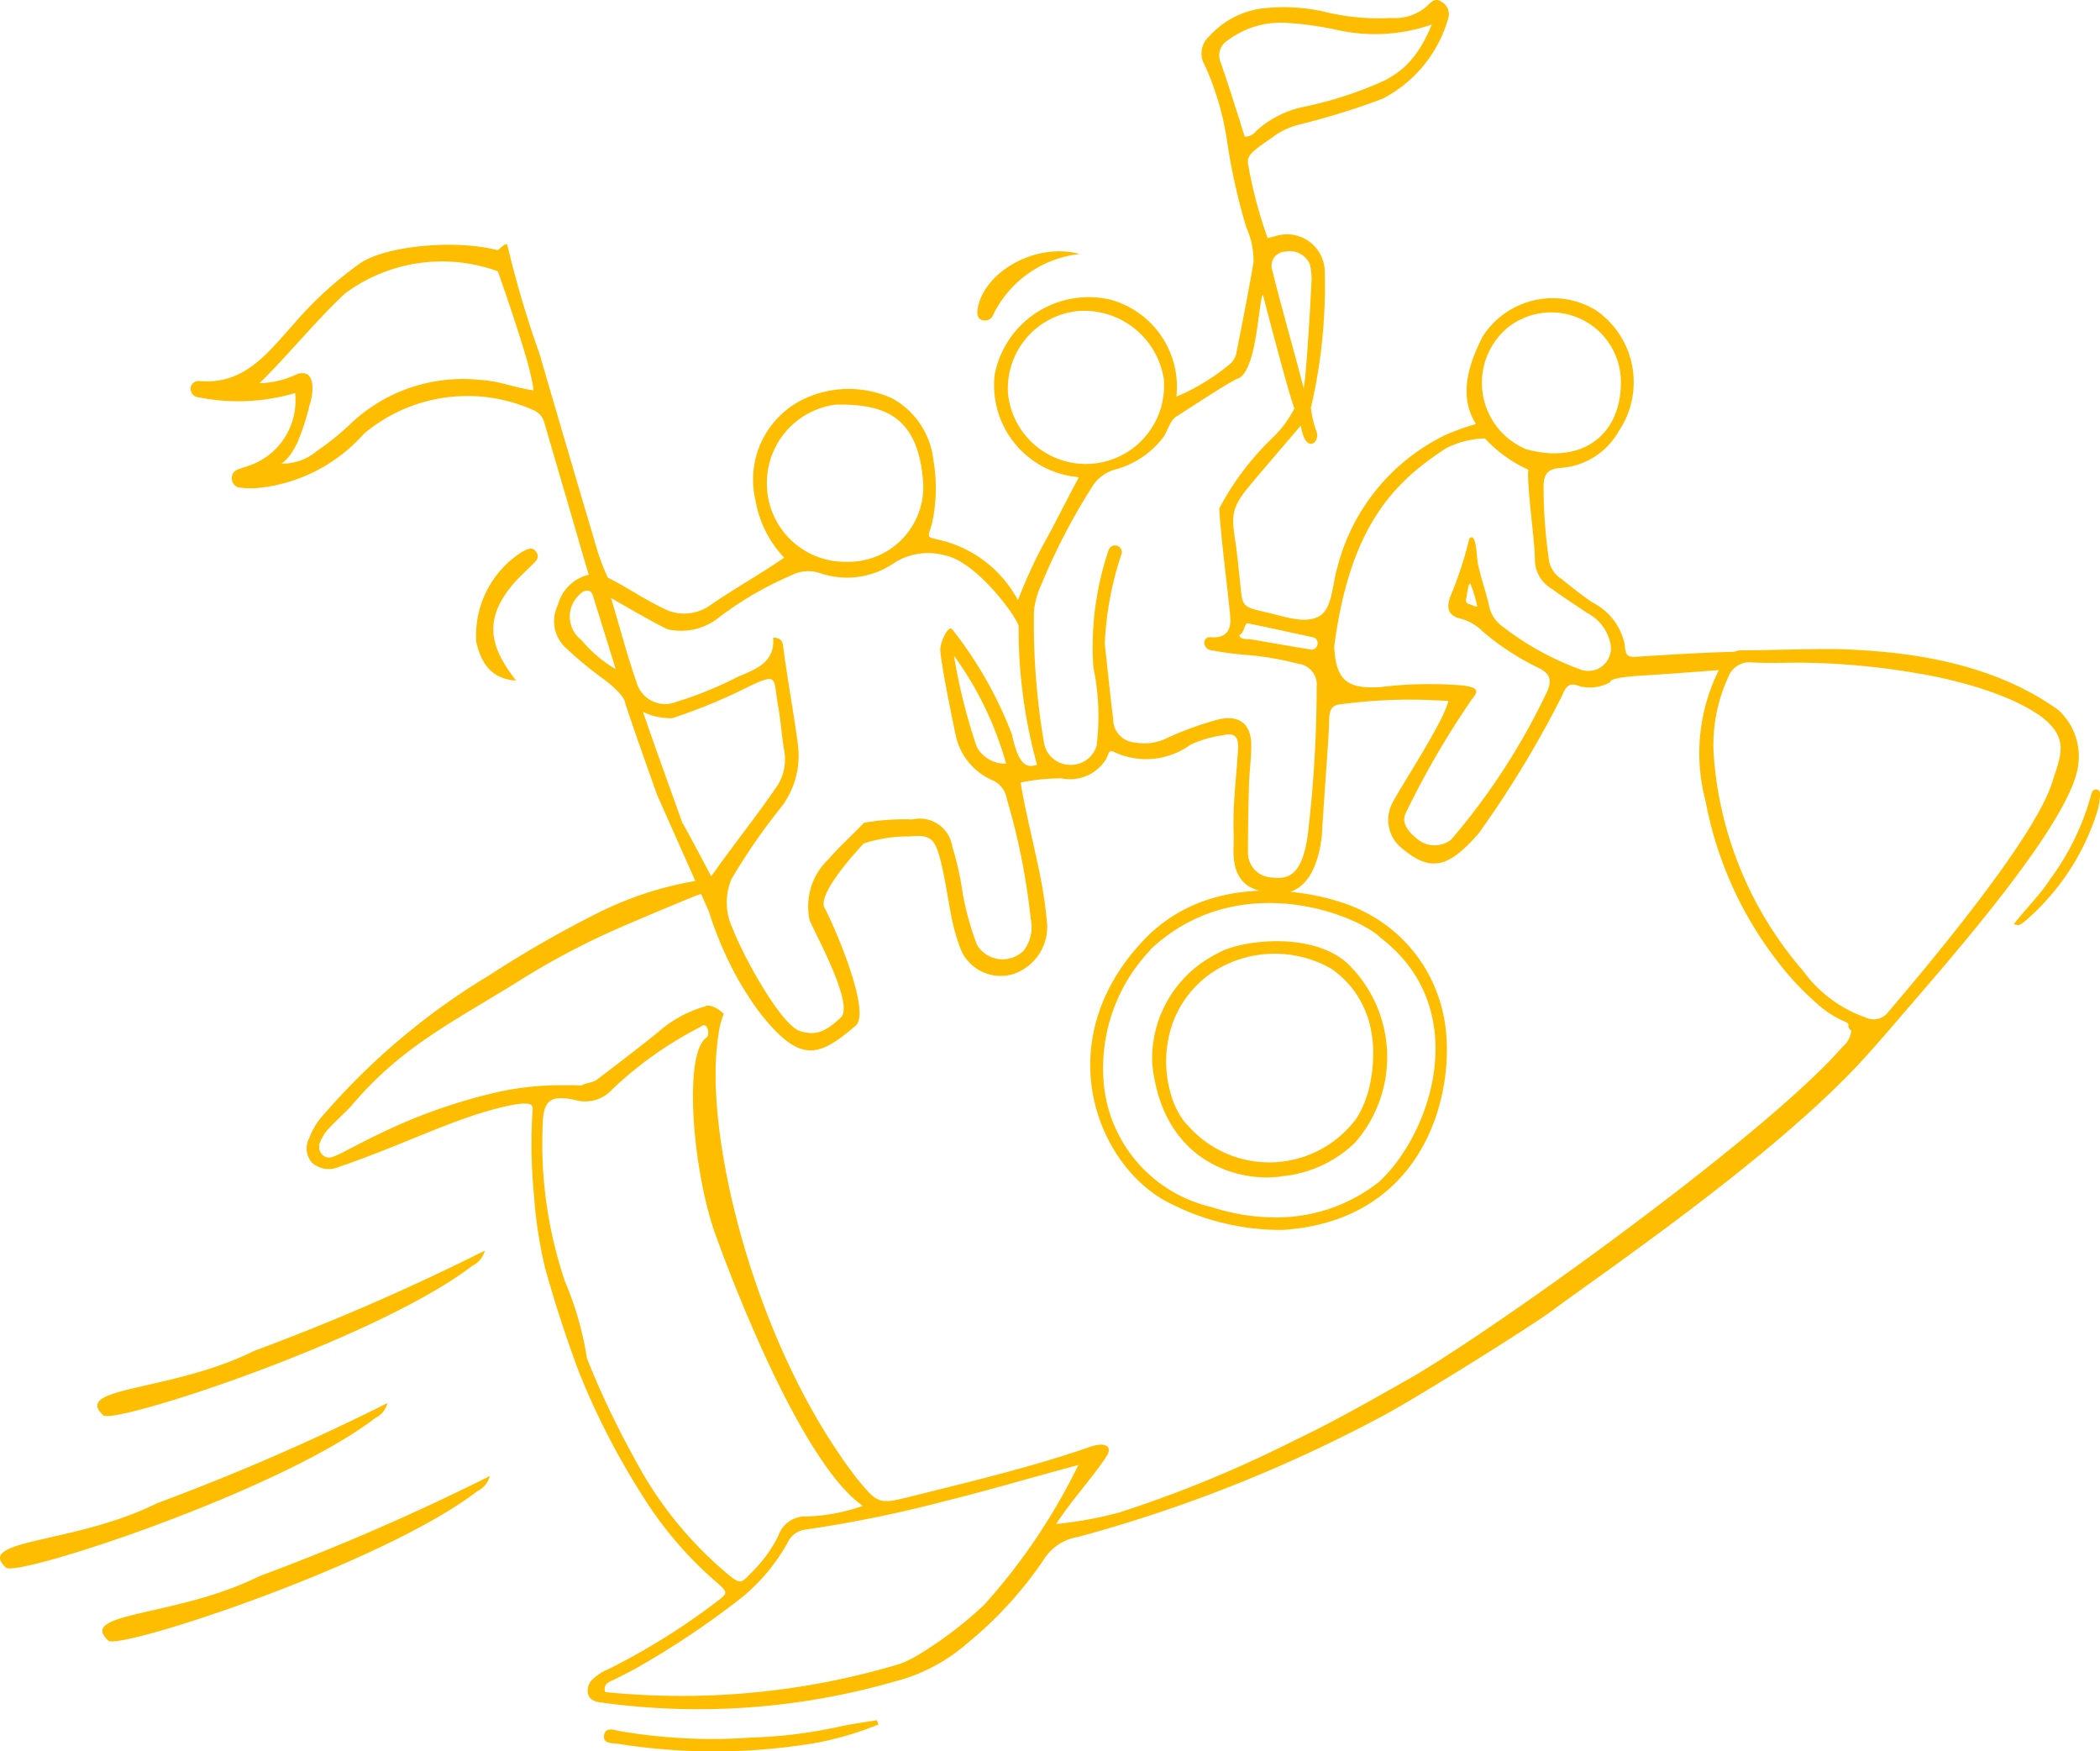
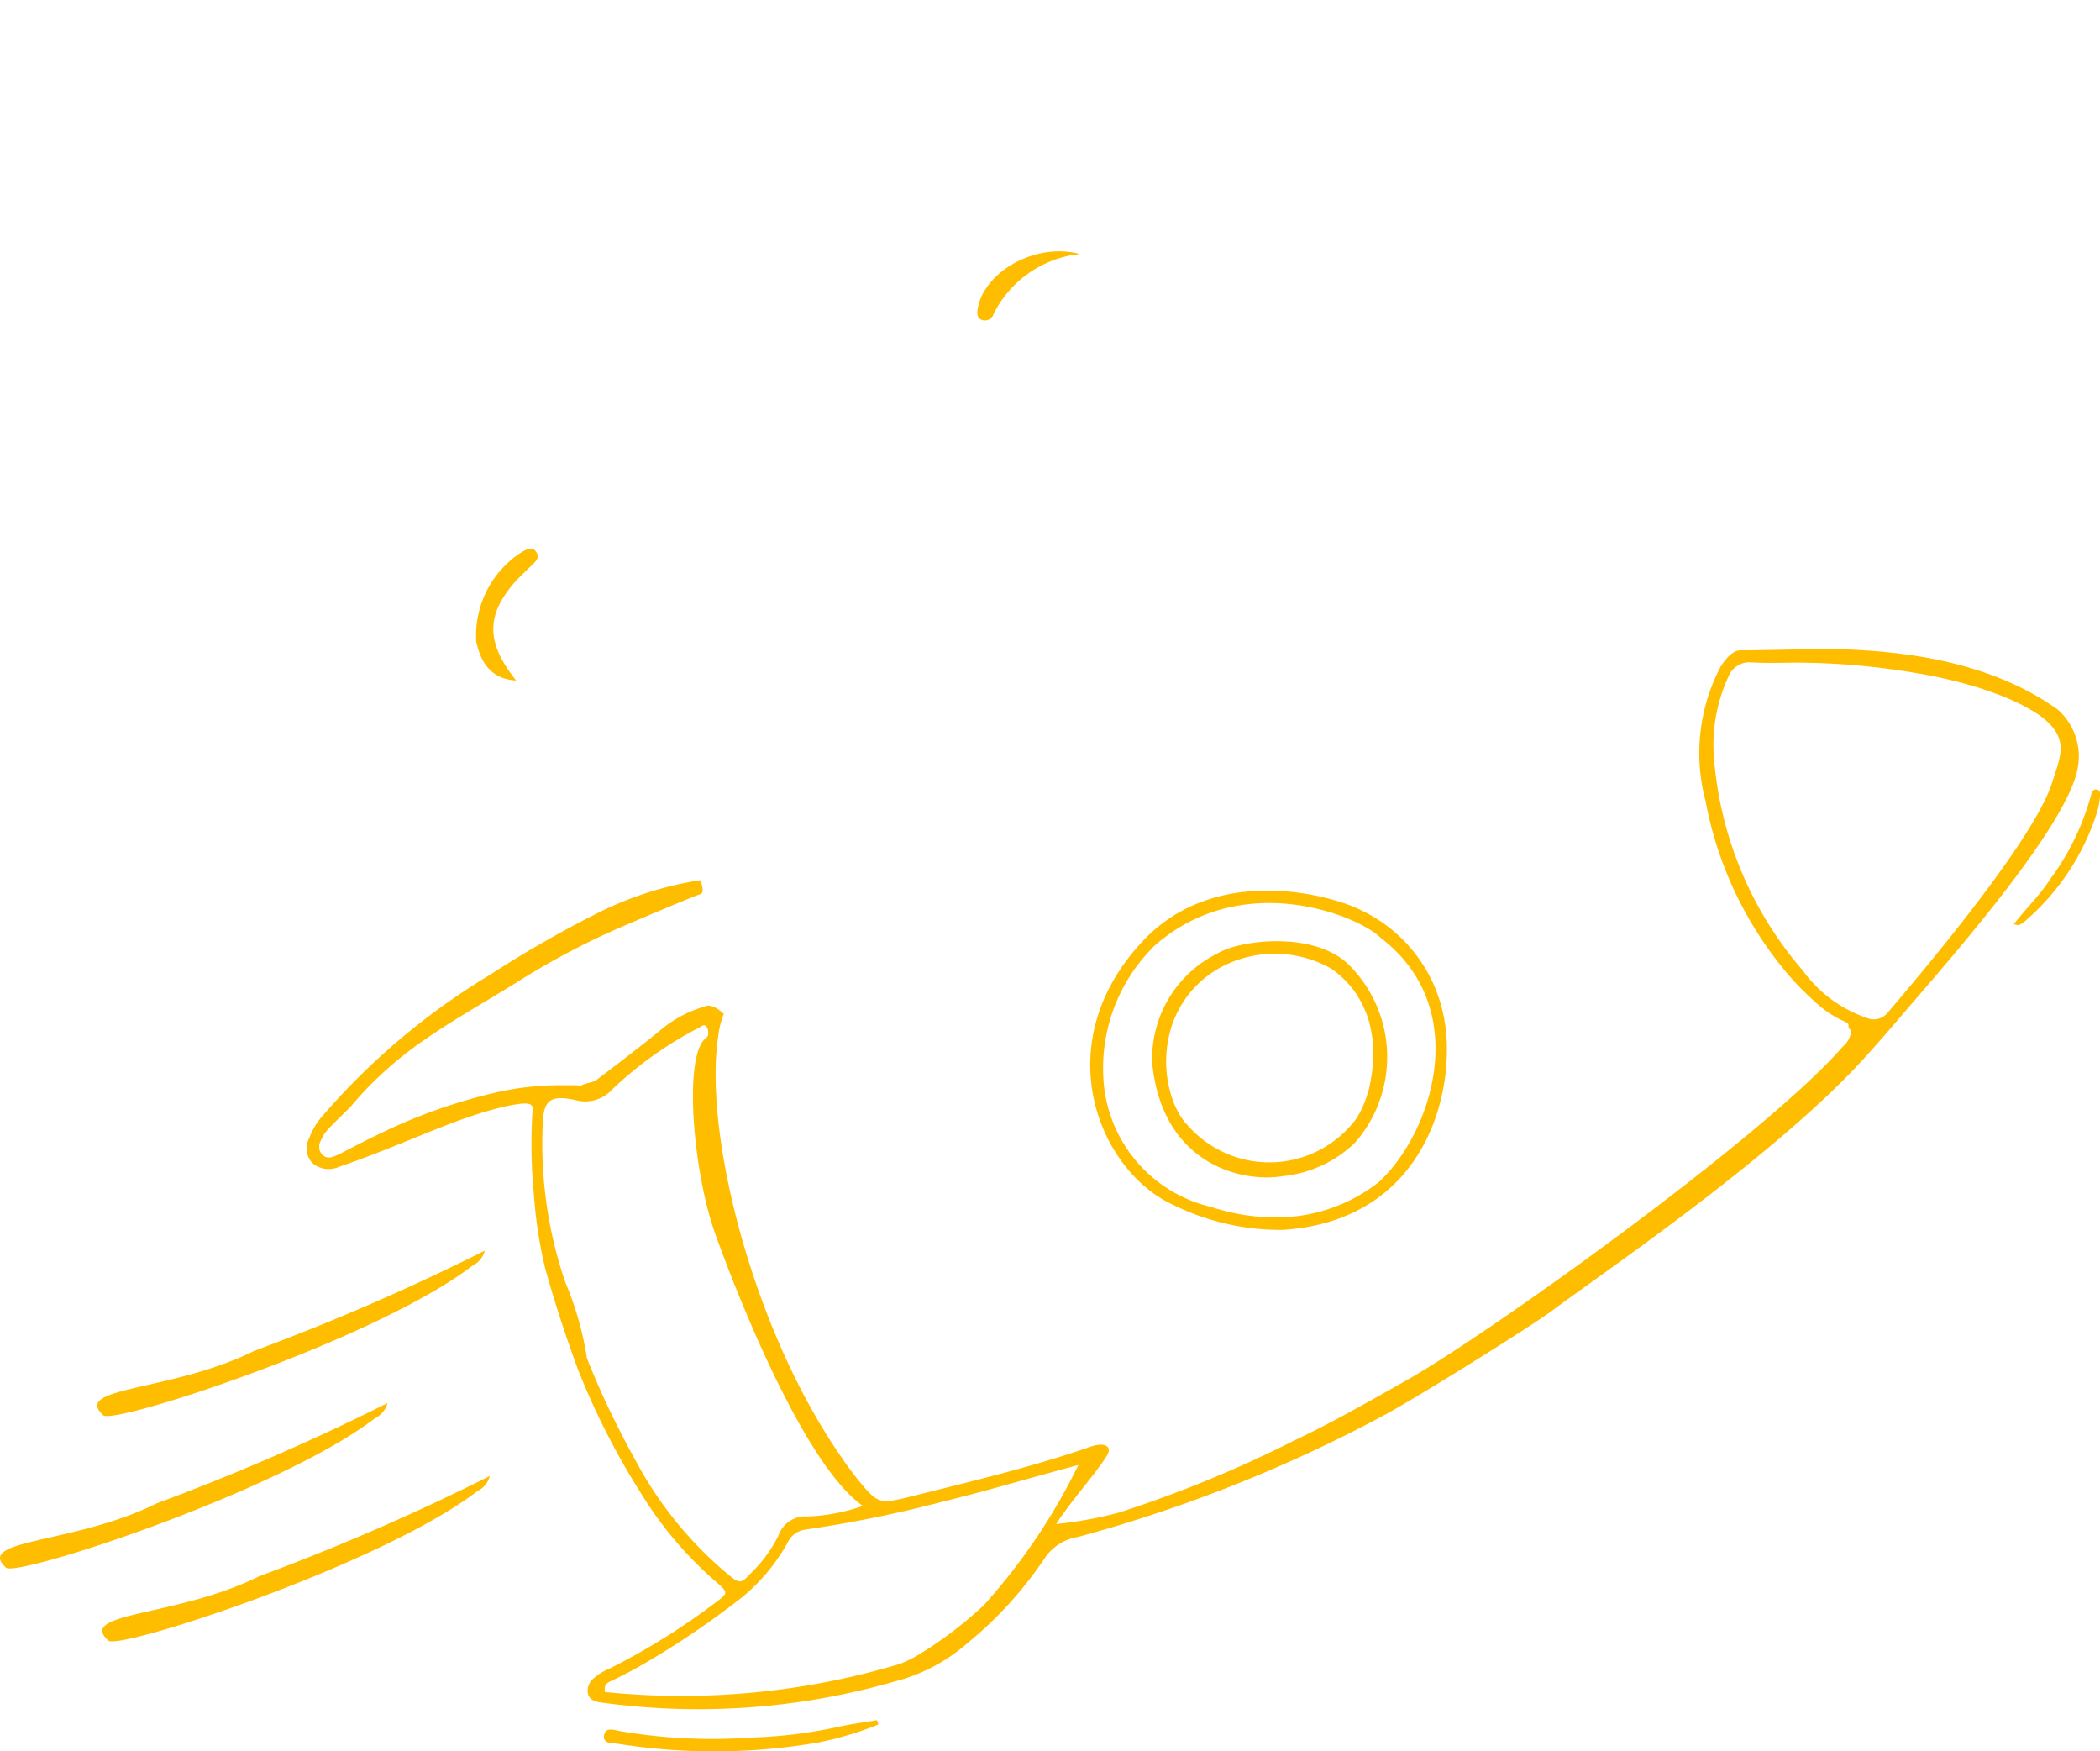
<svg xmlns="http://www.w3.org/2000/svg" width="82.36" height="68.669" viewBox="0 0 82.36 68.669">
  <g id="Hard_gaan" data-name="Hard gaan" transform="translate(0 0)">
    <path id="Path_8040" data-name="Path 8040" d="M179.071,204.7a3.882,3.882,0,0,0-1.79,3.532c.181.768.543,1.447,1.566,1.508-1.153-1.439-1.186-2.494-.151-3.744.226-.273.495-.512.747-.763.151-.151.354-.3.188-.537s-.367-.089-.56,0" transform="translate(-158.602 -183.057)" fill="#ffbd00" />
    <path id="Path_8041" data-name="Path 8041" d="M365.167,96.186a4.292,4.292,0,0,1,3.391-2.362c-1.8-.476-3.806.759-4.013,2.172-.028.192-.009.367.2.426a.353.353,0,0,0,.425-.236" transform="translate(-326.205 -83.865)" fill="#ffbd00" />
    <path id="Path_8042" data-name="Path 8042" d="M728.219,253.789l.05.012-.05-.012" transform="translate(-651.649 -227.104)" fill="#ffbd00" />
    <path id="Path_8043" data-name="Path 8043" d="M725.385,253.119l.03.007-.03-.007" transform="translate(-649.113 -226.504)" fill="#ffbd00" />
    <path id="Path_8044" data-name="Path 8044" d="M731.307,254.572l.059.016-.059-.016" transform="translate(-654.412 -227.804)" fill="#ffbd00" />
    <path id="Path_8045" data-name="Path 8045" d="M722.095,252.4l.062.013-.062-.013" transform="translate(-646.169 -225.862)" fill="#ffbd00" />
    <path id="Path_8046" data-name="Path 8046" d="M718.9,251.758l.057.011-.057-.011" transform="translate(-643.309 -225.286)" fill="#ffbd00" />
    <path id="Path_8047" data-name="Path 8047" d="M734.482,255.442l.036.011-.036-.011" transform="translate(-657.253 -228.583)" fill="#ffbd00" />
    <path id="Path_8048" data-name="Path 8048" d="M709.512,250.143l.062.009-.062-.009" transform="translate(-634.909 -223.841)" fill="#ffbd00" />
    <path id="Path_8049" data-name="Path 8049" d="M712.745,250.654l.062.011-.062-.011" transform="translate(-637.802 -224.298)" fill="#ffbd00" />
    <path id="Path_8050" data-name="Path 8050" d="M716.072,251.228l.022,0-.022,0" transform="translate(-640.779 -224.812)" fill="#ffbd00" />
    <path id="Path_8051" data-name="Path 8051" d="M182.88,247.539c-.694,2.286-5.268,7.65-6.427,9.016a.712.712,0,0,1-.887.229,5.121,5.121,0,0,1-2.472-1.843,14.476,14.476,0,0,1-3.495-8.453,6.349,6.349,0,0,1,.569-3.052.882.882,0,0,1,.924-.577c.621.036,1.245.009,1.868.009a28.532,28.532,0,0,1,3.748.279l.283.041.062.01.278.044.062.01.288.05.022,0,.276.052.057.011.279.056.062.013.285.062.03.007.267.064.05.012.275.071.059.015.275.076.036.01.258.077.039.012q.133.041.265.086l.055.018c.087.029.173.059.259.09l.04.015q.124.045.245.092l.027.01c.084.033.167.067.249.1l.049.02c.081.035.16.07.238.106l.039.019q.116.054.229.111l.014.007c.077.039.151.079.225.12l.042.023c.071.04.141.081.21.122l.038.023c.071.044.14.088.207.134,1.195.883.825,1.56.5,2.6m-41.9,32.279a15.479,15.479,0,0,1-2.638,1.993,4.5,4.5,0,0,1-.674.322,29.809,29.809,0,0,1-11.553,1.1c-.074-.331.155-.392.316-.469.14-.067.278-.136.416-.207l.046-.024c.133-.068.265-.137.4-.209a33.563,33.563,0,0,0,4.218-2.824,7.507,7.507,0,0,0,1.757-2.109.891.891,0,0,1,.667-.523,48.885,48.885,0,0,0,5.467-1.111c1.857-.458,3.336-.91,5.277-1.427a23.675,23.675,0,0,1-3.694,5.482m-4.766-3.875a7.366,7.366,0,0,1-2.161.412,1.117,1.117,0,0,0-1.146.757,5.366,5.366,0,0,1-1.106,1.493c-.358.394-.422.383-.859.026a14.971,14.971,0,0,1-3.542-4.3q-.1-.182-.2-.366l-.068-.125c-.044-.081-.088-.161-.131-.241l-.081-.154-.112-.214-.087-.169-.1-.2-.091-.181-.091-.184-.095-.194c-.024-.049-.046-.1-.07-.146q-.124-.26-.243-.522c-.007-.014-.014-.029-.02-.043-.041-.09-.081-.18-.12-.27l-.045-.1c-.039-.089-.077-.178-.116-.268l-.043-.1c-.039-.092-.077-.184-.116-.277l-.034-.084c-.04-.1-.081-.2-.12-.3a.151.151,0,0,1-.017-.041,12.571,12.571,0,0,0-.854-2.995,16.819,16.819,0,0,1-.873-6.315c.044-.892.414-1,1.285-.812a1.426,1.426,0,0,0,1.443-.43,14.784,14.784,0,0,1,3.431-2.431c.064-.034.138-.128.249-.033.078.09.122.362.006.442-.942.647-.513,5.44.394,7.828,0,0,3.053,8.653,5.738,10.534m-6.151-19.593a4.705,4.705,0,0,0-1.814.964c-.68.567-2.422,1.885-2.422,1.885-.188.165-.384.126-.664.262-.066,0-.132-.008-.2-.012l-.077,0-.121,0-.1,0-.1,0h-.2l-.123,0-.075,0-.134.005-.064,0-.143.009-.054,0-.15.011-.046,0-.158.015-.038,0-.166.018-.028,0-.173.022-.022,0-.178.025-.015,0-.183.028-.009,0-.188.032h0l-.191.035h0l-.191.038a21.327,21.327,0,0,0-4.748,1.653l-.147.071,0,0c-.551.266-.972.49-1.219.618l-.034.018-.023.012-.031.016-.018.009-.029.015-.014.007-.035.017c-.23.1-.519.3-.75.014a.475.475,0,0,1-.035-.049l-.012-.023-.014-.026c0-.009-.006-.017-.009-.026s-.007-.015-.009-.024,0-.015-.006-.023,0-.017-.006-.026,0-.016,0-.023,0-.017,0-.025,0-.018,0-.027,0-.015,0-.022,0-.018,0-.027,0-.014,0-.022,0-.017.006-.024,0-.016.005-.024,0-.015.008-.024l.008-.024.011-.026.008-.021.013-.029.008-.018.014-.028.009-.018.015-.028.01-.018.022-.038,0-.007.016-.028.029-.048.007-.013c.15-.255.88-.9,1.072-1.125,1.935-2.288,3.913-3.248,6.442-4.812a30.145,30.145,0,0,1,4.281-2.257s2.724-1.164,2.95-1.221.007-.553.007-.553a13.64,13.64,0,0,0-4.036,1.295,43.874,43.874,0,0,0-4.207,2.414,27.105,27.105,0,0,0-6.547,5.507,2.735,2.735,0,0,0-.541.889.852.852,0,0,0,.112.978.982.982,0,0,0,1.042.16c2.753-.941,4.636-1.982,6.758-2.422.325-.049.865-.171.847.138a20.683,20.683,0,0,0,.049,3.355,17.564,17.564,0,0,0,.436,2.878c.377,1.366.819,2.71,1.311,4.041a29.3,29.3,0,0,0,2.517,4.908,14.772,14.772,0,0,0,2.908,3.393c.445.395.446.419-.007.758a26.742,26.742,0,0,1-4.24,2.642,1.9,1.9,0,0,0-.567.35.627.627,0,0,0-.244.593c.064.271.294.334.513.364a27.836,27.836,0,0,0,11.507-.819,6.943,6.943,0,0,0,2.875-1.512,15.222,15.222,0,0,0,3.006-3.3,1.94,1.94,0,0,1,1.331-.861,56.618,56.618,0,0,0,11.981-4.763c1.427-.767,5.847-3.537,6.621-4.118,1.771-1.331,8.668-5.989,12.182-9.841.537-.588,1.057-1.191,1.576-1.8,1.848-2.151,6.461-7.374,6.845-9.644a2.45,2.45,0,0,0-.777-2.265c-2.652-1.9-6.011-2.288-8.458-2.372-.971-.034-3.021.046-3.992.04-.438,0-.809.693-.809.693a7.288,7.288,0,0,0-.562,5.223,14.651,14.651,0,0,0,3.415,7c.075.082.152.163.23.243l.047.049q.094.1.191.191l.066.065c.061.059.123.118.186.176l.067.063c.085.077.17.154.256.229a4.007,4.007,0,0,0,1.01.63c.273.121.006.156.246.351a.958.958,0,0,1-.348.64c-3.043,3.5-13.862,11.241-17.038,13.036-1.475.834-2.945,1.676-4.474,2.4a47.506,47.506,0,0,1-6.849,2.816,15.252,15.252,0,0,1-2.475.452c.608-.943,1.539-1.955,1.986-2.674.181-.291.035-.467-.32-.432a1.586,1.586,0,0,0-.36.09c-2.285.79-4.635,1.345-6.976,1.931-1.291.323-1.316.308-2.154-.711q-.128-.166-.254-.336l-.053-.072c-.084-.115-.168-.231-.25-.349l0-.007c-.085-.121-.169-.244-.252-.368l-.024-.036q-.128-.193-.253-.389h0c-3.232-5.09-4.9-12.266-4.339-15.8a3.316,3.316,0,0,1,.212-.848s-.358-.375-.7-.318" transform="translate(-102.388 -216.886)" fill="#ffbd00" />
    <path id="Path_8052" data-name="Path 8052" d="M234.373,641.713a18.6,18.6,0,0,1-3.333.4,21.335,21.335,0,0,1-5.136-.253c-.214-.039-.578-.182-.626.166s.326.294.552.332a24.1,24.1,0,0,0,7.807-.044,13.141,13.141,0,0,0,2.4-.712l-.057-.171c-.536.093-1.079.155-1.606.285" transform="translate(-201.588 -573.984)" fill="#ffbd00" />
    <path id="Path_8053" data-name="Path 8053" d="M42.431,470.3c-3.228,1.6-7.128,1.385-5.91,2.51.334.424,10.728-2.969,14.489-5.861a.91.91,0,0,0,.481-.588c-.2.1-.3.149-.4.2a89.746,89.746,0,0,1-8.662,3.737" transform="translate(-32.477 -417.325)" fill="#ffbd00" />
    <path id="Path_8054" data-name="Path 8054" d="M6.138,527.127c-3.228,1.6-7.128,1.385-5.909,2.51.333.424,10.728-2.969,14.488-5.861a.91.91,0,0,0,.481-.588c-.2.1-.3.149-.4.2a89.759,89.759,0,0,1-8.662,3.737" transform="translate(0 -468.176)" fill="#ffbd00" />
    <path id="Path_8055" data-name="Path 8055" d="M44.315,554.332c-3.228,1.6-7.128,1.385-5.91,2.51.334.424,10.728-2.969,14.489-5.861a.91.91,0,0,0,.481-.588c-.2.1-.3.149-.4.2a89.759,89.759,0,0,1-8.662,3.737" transform="translate(-34.163 -492.521)" fill="#ffbd00" />
    <path id="Path_8056" data-name="Path 8056" d="M754.33,294.383c-.11,0-.168.087-.19.191a9.9,9.9,0,0,1-1.607,3.321c-.4.626-.936,1.135-1.434,1.775.154.027.181.04.2.033a1.065,1.065,0,0,0,.189-.11,9.351,9.351,0,0,0,2.885-4.336,2.806,2.806,0,0,0,.113-.657c.01-.1-.028-.213-.152-.216" transform="translate(-672.123 -263.43)" fill="#ffbd00" />
    <path id="Path_8057" data-name="Path 8057" d="M409,334.279c3.324-3.109,7.793-1.478,8.928-.534l.056.049h0c.018.016.035.032.05.047,3.6,2.768,2.008,7.623-.078,9.56a6.491,6.491,0,0,1-4.268,1.387c-.053,0-.108,0-.165-.007h-.014l-.167-.011-.022,0-.173-.016-.024,0-.182-.022-.023,0-.193-.028-.016,0-.208-.036h0c-.22-.041-.451-.092-.686-.155h0c-.077-.02-.155-.043-.233-.066l-.007,0c-.078-.023-.157-.048-.235-.073l-.005,0a5.483,5.483,0,0,1-4.161-4.7,6.708,6.708,0,0,1,1.83-5.381m.572,9.851a9.555,9.555,0,0,0,4.584,1.139c5.827-.363,6.877-5.784,6.331-8.383a5.845,5.845,0,0,0-3.223-4.144c-1.043-.551-5.654-1.918-8.575,1.2-3.663,3.9-1.864,8.665.883,10.189" transform="translate(-363.872 -297.059)" fill="#ffbd00" />
    <path id="Path_8058" data-name="Path 8058" d="M431.048,358.148l-.024-.03c-.014-.017-.028-.034-.041-.051l-.029-.039-.034-.046-.031-.045-.028-.042-.033-.051-.024-.039-.033-.056-.021-.037-.033-.062-.018-.033-.033-.068-.014-.029-.033-.073-.012-.026c-.011-.027-.022-.053-.033-.079l-.009-.023c-.011-.028-.021-.056-.032-.085l-.007-.018c-.011-.03-.021-.06-.031-.09l-.005-.014-.03-.095,0-.01c-.01-.034-.019-.067-.029-.1l0-.006c-.009-.035-.018-.07-.027-.1v0a4.534,4.534,0,0,1-.053-1.934,4.063,4.063,0,0,1,2.375-3,4.474,4.474,0,0,1,4.031.213,3.823,3.823,0,0,1,.712.643c.043.05.083.1.122.15l.01.013c.038.05.074.1.109.151l.009.013c.035.052.07.105.1.159q.1.165.181.336l.006.013c.026.055.05.11.073.165l.006.013c.023.057.045.114.066.171h0c.042.117.078.236.109.355l0,.013c.014.057.028.114.04.172l0,.015c.012.058.023.117.033.175v0c.02.119.035.24.045.359V355c.005.058.009.115.012.172v.017c0,.057,0,.115,0,.172v.007q0,.176-.008.35v.015c0,.055-.008.109-.013.164l0,.019q-.007.082-.018.162v.012q-.021.166-.052.326l0,.017c-.01.051-.02.1-.032.15l0,.022c-.011.05-.023.1-.036.147l0,.015c-.027.1-.055.2-.086.291l-.006.019q-.022.066-.047.131l-.008.022c-.016.042-.032.085-.049.126l-.007.017c-.018.043-.036.085-.054.126h0c-.019.041-.038.081-.057.12l-.008.017c-.019.036-.038.073-.056.108l-.011.019c-.019.035-.039.069-.059.1l-.009.015c-.021.034-.042.068-.064.1a4.251,4.251,0,0,1-6.587.244c-.024-.025-.047-.051-.07-.077m3.762,2.066a4.764,4.764,0,0,0,2.864-1.316,5.1,5.1,0,0,0-.312-7.042c-1.419-1.273-4.253-.888-5.08-.378a4.6,4.6,0,0,0-2.562,4.3c.381,3.886,3.4,4.7,5.091,4.438" transform="translate(-384.536 -314.092)" fill="#ffbd00" />
-     <path id="Path_8059" data-name="Path 8059" d="M88.828,27.91a2.486,2.486,0,0,0,1.148.25,21.927,21.927,0,0,0,3.089-1.284c1.075-.492.871-.289,1.069.839.1.555.134,1.121.226,1.677a1.9,1.9,0,0,1-.273,1.432c-.892,1.3-1.684,2.265-2.582,3.537,0,0-1.051-1.994-1.113-2.067l-.012-.013c-.578-1.608-1.267-3.532-1.553-4.371m14.242,2.032a1.252,1.252,0,0,1-1.153-.671,22.162,22.162,0,0,1-.89-3.561,13.146,13.146,0,0,1,2.043,4.231m-15.5-6.5c1.026.6,1.976,1.123,2.218,1.229A2.359,2.359,0,0,0,91.82,24.2a13.307,13.307,0,0,1,2.811-1.634,1.45,1.45,0,0,1,1.124-.1,3.267,3.267,0,0,0,2.946-.407,2.475,2.475,0,0,1,1.929-.294c1.295.228,2.937,2.53,2.932,2.8a19.9,19.9,0,0,0,.722,5.421c-.471.162-.737-.073-.988-1.2a15.687,15.687,0,0,0-2.33-4.1c-.161-.224-.5.539-.477.814.046.64.5,2.838.61,3.353a2.491,2.491,0,0,0,1.495,1.766.98.98,0,0,1,.506.709,26.379,26.379,0,0,1,.935,4.687,1.533,1.533,0,0,1-.276,1.26,1.175,1.175,0,0,1-1.827-.221,11.241,11.241,0,0,1-.561-2.015,12.209,12.209,0,0,0-.412-1.847A1.287,1.287,0,0,0,99.4,32.13a8.956,8.956,0,0,0-1.909.133c-.428.462-.951.915-1.358,1.4A2.542,2.542,0,0,0,95.37,36.1c.315.7,1.745,3.315,1.215,3.8s-.914.745-1.6.528c-.705-.223-2.151-2.765-2.642-4.031a2.354,2.354,0,0,1-.038-1.939,24.076,24.076,0,0,1,1.87-2.716A3.323,3.323,0,0,0,94.9,29.16c-.168-1.286-.415-2.558-.577-3.844-.022-.179-.1-.31-.389-.316.076.989-.684,1.238-1.4,1.545a14.739,14.739,0,0,1-2.388.972,1.165,1.165,0,0,1-1.574-.783c-.363-1.025-.654-2.157-1-3.3m-1.165,1.655a1.156,1.156,0,0,1-.1-1.742c.183-.219.468-.279.551-.013.257.825.535,1.707.9,2.9a5.046,5.046,0,0,1-1.347-1.143m7.282-5.983A3.093,3.093,0,0,1,96.4,15.864c1.814-.025,3.169.4,3.4,2.865a2.938,2.938,0,0,1-2.988,3.3,3.071,3.071,0,0,1-3.12-2.915m10.47,4.875a3.094,3.094,0,0,1,.283-1.051,24.654,24.654,0,0,1,1.967-3.8,1.563,1.563,0,0,1,.9-.719,3.514,3.514,0,0,0,1.946-1.305c.148-.233.249-.631.477-.774.42-.264,1.928-1.262,2.371-1.477.811-.185.851-3.051,1.036-3.312,0,0,.992,3.85,1.237,4.462a4.321,4.321,0,0,1-.89,1.183,10.8,10.8,0,0,0-2.059,2.741c.071,1.227.316,3,.43,4.227.047.511-.124.871-.765.822a.213.213,0,0,0-.251.232.305.305,0,0,0,.249.275,13.8,13.8,0,0,0,1.573.2,11.891,11.891,0,0,1,1.855.331.825.825,0,0,1,.729.916,49.192,49.192,0,0,1-.358,5.865c-.22,1.455-.7,1.691-1.41,1.6a.968.968,0,0,1-.926-.981c0-.9.016-1.792.042-2.688.015-.53.1-1.061.085-1.589-.026-.795-.508-1.117-1.267-.942a12.535,12.535,0,0,0-2.134.78,2.035,2.035,0,0,1-1.165.128.918.918,0,0,1-.848-.928c-.118-.957-.225-2-.329-2.953a12.875,12.875,0,0,1,.639-3.46.265.265,0,1,0-.492-.188,11.743,11.743,0,0,0-.594,4.578,9.381,9.381,0,0,1,.126,3.084,1.048,1.048,0,0,1-1.056.743,1.035,1.035,0,0,1-1-.834,27.647,27.647,0,0,1-.4-5.156m-1.016-8.544a3.051,3.051,0,0,1,2.774-3.262,3.17,3.17,0,0,1,3.333,2.648,3.069,3.069,0,0,1-6.107.614M114,9.869a.86.86,0,0,1,.983.492,2.538,2.538,0,0,1,.054.839c-.054,1.247-.237,4-.3,4.007-.35-1.363-.9-3.271-1.235-4.638a.549.549,0,0,1,.5-.7m-1.469,14.569c.8.158,1.773.38,2.574.549a.232.232,0,0,1,.17.308.239.239,0,0,1-.307.165q-1.117-.186-2.233-.381c-.185-.033-.5.011-.519-.172.213-.122.187-.443.314-.468m9.012-.69c0,.1-.216-.05-.355-.074a.165.165,0,0,1-.073-.214c.028-.091.073-.627.166-.573a5.745,5.745,0,0,1,.262.862m-1.228-6.17a3.528,3.528,0,0,1,1.535-.389,5.258,5.258,0,0,0,1.7,1.225c-.066.613.266,2.893.258,3.519a1.322,1.322,0,0,0,.658,1.149c.456.331.929.64,1.4.954a1.74,1.74,0,0,1,.914,1.252.887.887,0,0,1-1.216.95,11.26,11.26,0,0,1-3.115-1.746,1.3,1.3,0,0,1-.442-.761c-.144-.615-.291-.988-.428-1.6-.065-.291-.051-1.29-.342-1.021a14.683,14.683,0,0,1-.74,2.263c-.177.466-.093.781.432.89a1.934,1.934,0,0,1,.839.5,10.208,10.208,0,0,0,2.161,1.412c.452.215.572.465.357.942a25.959,25.959,0,0,1-3.765,5.805A1.057,1.057,0,0,1,119.2,32.9c-.295-.245-.655-.589-.458-1.018a34.068,34.068,0,0,1,2.593-4.46c.324-.376.178-.467-.334-.543a15.89,15.89,0,0,0-3.274.063c-1.295.072-1.715-.275-1.79-1.58.617-4.73,2.337-6.448,4.379-7.78m2.41-4.723a2.733,2.733,0,0,1,4.454,2.042c.048,2.1-1.468,3.339-3.725,2.708a2.822,2.822,0,0,1-.729-4.751M82.468,14.9a6.387,6.387,0,0,0-5.036,1.65,10.115,10.115,0,0,1-1.386,1.128,2.08,2.08,0,0,1-1.392.5,1.279,1.279,0,0,0,.106-.083l.034-.033c.022-.021.044-.041.065-.064s.026-.029.039-.043.036-.043.054-.065l.039-.05c.017-.022.032-.045.048-.068l.038-.057.042-.07c.012-.021.025-.041.036-.062s.026-.048.039-.072c.034-.065.067-.131.1-.2a9.433,9.433,0,0,0,.46-1.434,2.066,2.066,0,0,0,.109-.783c-.043-.369-.215-.545-.6-.426a3.55,3.55,0,0,1-1.473.357c1.139-1.115,2.2-2.442,3.354-3.519a6.391,6.391,0,0,1,5.993-.868s.709,1.991,1.128,3.439h0c.019.064.036.126.054.188l0,.009c.017.059.032.117.048.172l0,.013c.015.055.029.108.042.16l0,.015c.013.051.025.1.037.148l0,.016c.012.047.022.092.031.135l0,.014c.01.044.018.086.026.125l0,.011c.008.04.015.079.02.115V15.2c.006.038.011.073.015.105-.744-.1-1.39-.382-2.085-.407M112.263,4.819c-.254-.791-.506-1.587-.778-2.378a.684.684,0,0,1,.28-.859A3.454,3.454,0,0,1,114,.892a12.976,12.976,0,0,1,2.066.285,6.792,6.792,0,0,0,3.7-.216c-.087.211-.178.408-.277.595-.014.026-.027.052-.041.077s-.028.05-.042.074l-.043.074-.043.07-.047.075-.042.064c-.021.03-.041.06-.063.09l-.05.069c-.024.033-.049.065-.075.1L119,2.3l-.062.073-.046.051-.066.07-.046.047c-.026.026-.053.052-.08.077l-.037.035c-.039.036-.079.071-.122.1l-.035.028-.1.073-.049.035-.091.062-.052.034c-.032.021-.066.041-.1.061l-.048.028c-.05.029-.1.056-.154.083a14.887,14.887,0,0,1-3.208,1.04,3.933,3.933,0,0,0-1.824.941.567.567,0,0,1-.45.222l-.175-.545m19.4,20.741c-1.292.031-2.584.116-3.875.195-.362.022-.418-.086-.447-.473a2.384,2.384,0,0,0-1.279-1.663c-.411-.28-.8-.591-1.188-.905a1.089,1.089,0,0,1-.5-.718,19.8,19.8,0,0,1-.216-2.983c.025-.463.2-.62.652-.661A2.834,2.834,0,0,0,127.1,16.9a3.425,3.425,0,0,0-.9-4.737,3.265,3.265,0,0,0-4.434,1.024c-.5.98-1,2.29-.266,3.439a9.225,9.225,0,0,0-1.2.43,7.945,7.945,0,0,0-4.239,5.2c-.2.623-.179,1.648-.751,1.928s-1.354-.022-2.031-.175c-1.011-.227-.93-.23-1.038-1.24-.021-.2-.125-1.186-.156-1.384-.16-1.046-.241-1.4.478-2.271.507-.614,2.067-2.428,2.067-2.428.175,1.137.746.683.624.262a4.1,4.1,0,0,1-.23-.958,21.011,21.011,0,0,0,.545-5.28,1.484,1.484,0,0,0-1.953-1.446c-.091.02-.18.045-.288.072a17.623,17.623,0,0,1-.752-2.816c-.1-.439.075-.531,1.119-1.262a2.92,2.92,0,0,1,.908-.383,28.925,28.925,0,0,0,3.222-1A5.1,5.1,0,0,0,120.4.751a.562.562,0,0,0-.265-.689c-.205-.145-.383-.01-.518.142a1.9,1.9,0,0,1-1.452.5A8.855,8.855,0,0,1,115.5.447a7.279,7.279,0,0,0-2.373-.117,3.34,3.34,0,0,0-2.076,1.081.9.9,0,0,0-.186,1.153,11.081,11.081,0,0,1,.884,3.057,23.793,23.793,0,0,0,.746,3.306,3.128,3.128,0,0,1,.278,1.355c-.2,1.18-.432,2.353-.666,3.526a.756.756,0,0,1-.219.432,8.271,8.271,0,0,1-2.138,1.311,3.543,3.543,0,0,0-2.586-3.8,3.754,3.754,0,0,0-4.542,2.939,3.618,3.618,0,0,0,3.017,3.985,1.059,1.059,0,0,1,.276.047c-.374.719-.745,1.421-1.106,2.128a18.905,18.905,0,0,0-1.274,2.683,4.691,4.691,0,0,0-3.026-2.35c-.635-.146-.492-.081-.335-.705a6.454,6.454,0,0,0,.046-2.428,3.148,3.148,0,0,0-1.612-2.426,4.1,4.1,0,0,0-3.249-.075,3.5,3.5,0,0,0-2.12,4.057,4.331,4.331,0,0,0,1.128,2.26c-.94.652-2.072,1.279-2.957,1.906a1.78,1.78,0,0,1-1.569.18c-.851-.375-1.564-.887-2.393-1.306a9.142,9.142,0,0,1-.4-1.035q-1.149-3.867-2.277-7.74a39.957,39.957,0,0,1-1.246-4.2c-.041-.233-.2.009-.4.139-1.671-.438-4.4-.166-5.392.515a14.656,14.656,0,0,0-2.657,2.445c-1,1.109-1.912,2.333-3.659,2.168a.31.31,0,0,0-.33.306.351.351,0,0,0,.209.313,7.909,7.909,0,0,0,3.89-.146,2.7,2.7,0,0,1-1.976,2.9c-.093.036-.189.064-.279.1a.353.353,0,0,0-.223.4.359.359,0,0,0,.339.312,3.467,3.467,0,0,0,.69.01A6.407,6.407,0,0,0,77.892,17a6.315,6.315,0,0,1,6.611-.932.742.742,0,0,1,.45.478c.481,1.661.974,3.318,1.45,4.98.092.32.3,1.009.3,1.009a1.636,1.636,0,0,0-1.21,1.185,1.424,1.424,0,0,0,.36,1.729,14.157,14.157,0,0,0,1.3,1.081c.831.593.951.932.951.932.049.228.651,1.94,1.28,3.707l2.024,4.555c.027.088.056.176.086.266.009.029.02.059.03.088.02.061.041.121.064.182.012.035.025.069.038.1.02.057.042.114.064.171l.041.108c.023.059.046.118.071.178l.039.1q.054.13.111.26c.017.038.034.076.051.114s.046.1.07.155.043.091.064.136.041.087.062.13l.071.144c.02.04.04.08.061.119s.051.1.077.15l.054.1c.061.114.124.226.188.337l.03.052q.048.082.1.162l.054.088.1.156.057.087q.05.078.1.154l.054.078c.036.052.073.1.11.157a8.466,8.466,0,0,0,.554.693c1.289,1.438,1.994,1.2,3.351.036.351-.27.079-1.394-.3-2.48-.123-.346-.256-.688-.384-1l-.006-.013-.055-.132-.012-.028c-.017-.04-.033-.078-.05-.116l-.015-.037-.045-.1-.018-.042-.04-.091-.021-.046-.036-.078-.023-.05-.031-.067-.024-.05-.027-.056-.024-.051-.022-.044c-.009-.019-.018-.035-.026-.052l-.015-.03-.036-.068c-.3-.557,1.333-2.3,1.534-2.522a5.578,5.578,0,0,1,1.788-.275c.8-.079.994.071,1.2.839q.034.125.063.251c.007.029.013.058.02.087.013.055.025.11.037.166.008.034.015.069.022.1s.02.1.029.147.015.078.023.117l.022.117c.073.4.136.8.215,1.205a7.927,7.927,0,0,0,.389,1.4,1.7,1.7,0,0,0,2.046.97,1.956,1.956,0,0,0,1.343-1.955,16.9,16.9,0,0,0-.28-1.925q-.036-.184-.075-.367l-.025-.117c-.018-.085-.037-.171-.055-.256l-.028-.126c-.019-.088-.039-.176-.059-.265-.008-.035-.016-.071-.024-.107q-.037-.169-.076-.338l-.081-.36c-.008-.037-.016-.073-.024-.11q-.028-.128-.056-.257l-.028-.129-.053-.254c-.008-.039-.016-.078-.024-.118-.024-.122-.049-.244-.072-.366s-.047-.261-.083-.464a7.9,7.9,0,0,1,1.615-.162A1.664,1.664,0,0,0,107,29.751c.115-.24.082-.38.371-.237A2.955,2.955,0,0,0,110.3,29.2a4.409,4.409,0,0,1,1.233-.365c.508-.119.662.022.631.572q-.011.185-.025.369l-.005.067c-.052.7-.124,1.391-.142,2.089,0,.187-.008.375,0,.563.006.233.008.467,0,.7-.073,1.6.854,1.775,1.728,1.831,1.426.071,1.706-1.758,1.745-2.444.025-.439.055-.878.086-1.316,0-.008,0-.017,0-.025q.056-.8.112-1.6c0-.062.008-.124.012-.187q.032-.476.058-.951c.021-.389-.036-.783.342-.873.172-.024.341-.045.509-.065l.19-.02.3-.031.239-.02.241-.018.274-.017.183-.008c.107-.005.213-.009.319-.012h.059c.431-.011.865-.007,1.311.009h0c.237.009.476.02.721.036a4.232,4.232,0,0,1-.279.678h0c-.024.05-.05.1-.077.154l-.011.022c-.024.048-.05.095-.076.144l-.01.02c-.089.168-.187.343-.288.521l-.006.009-.1.169-.009.015-.1.176h0c-.108.182-.216.365-.324.543l-.007.012-.34.56-.055.089-.025.041-.07.117-.018.029-.076.126c-.144.24-.26.439-.328.571a1.422,1.422,0,0,0,.408,1.809c1.141.959,1.85.668,2.972-.61a40.769,40.769,0,0,0,3.235-5.325c.174-.378.251-.636.721-.45a1.615,1.615,0,0,0,1.209-.16s-.146-.174,1.26-.257,3.538-.257,3.538-.257Z" transform="translate(-63.612 0)" fill="#ffbd00" />
  </g>
</svg>